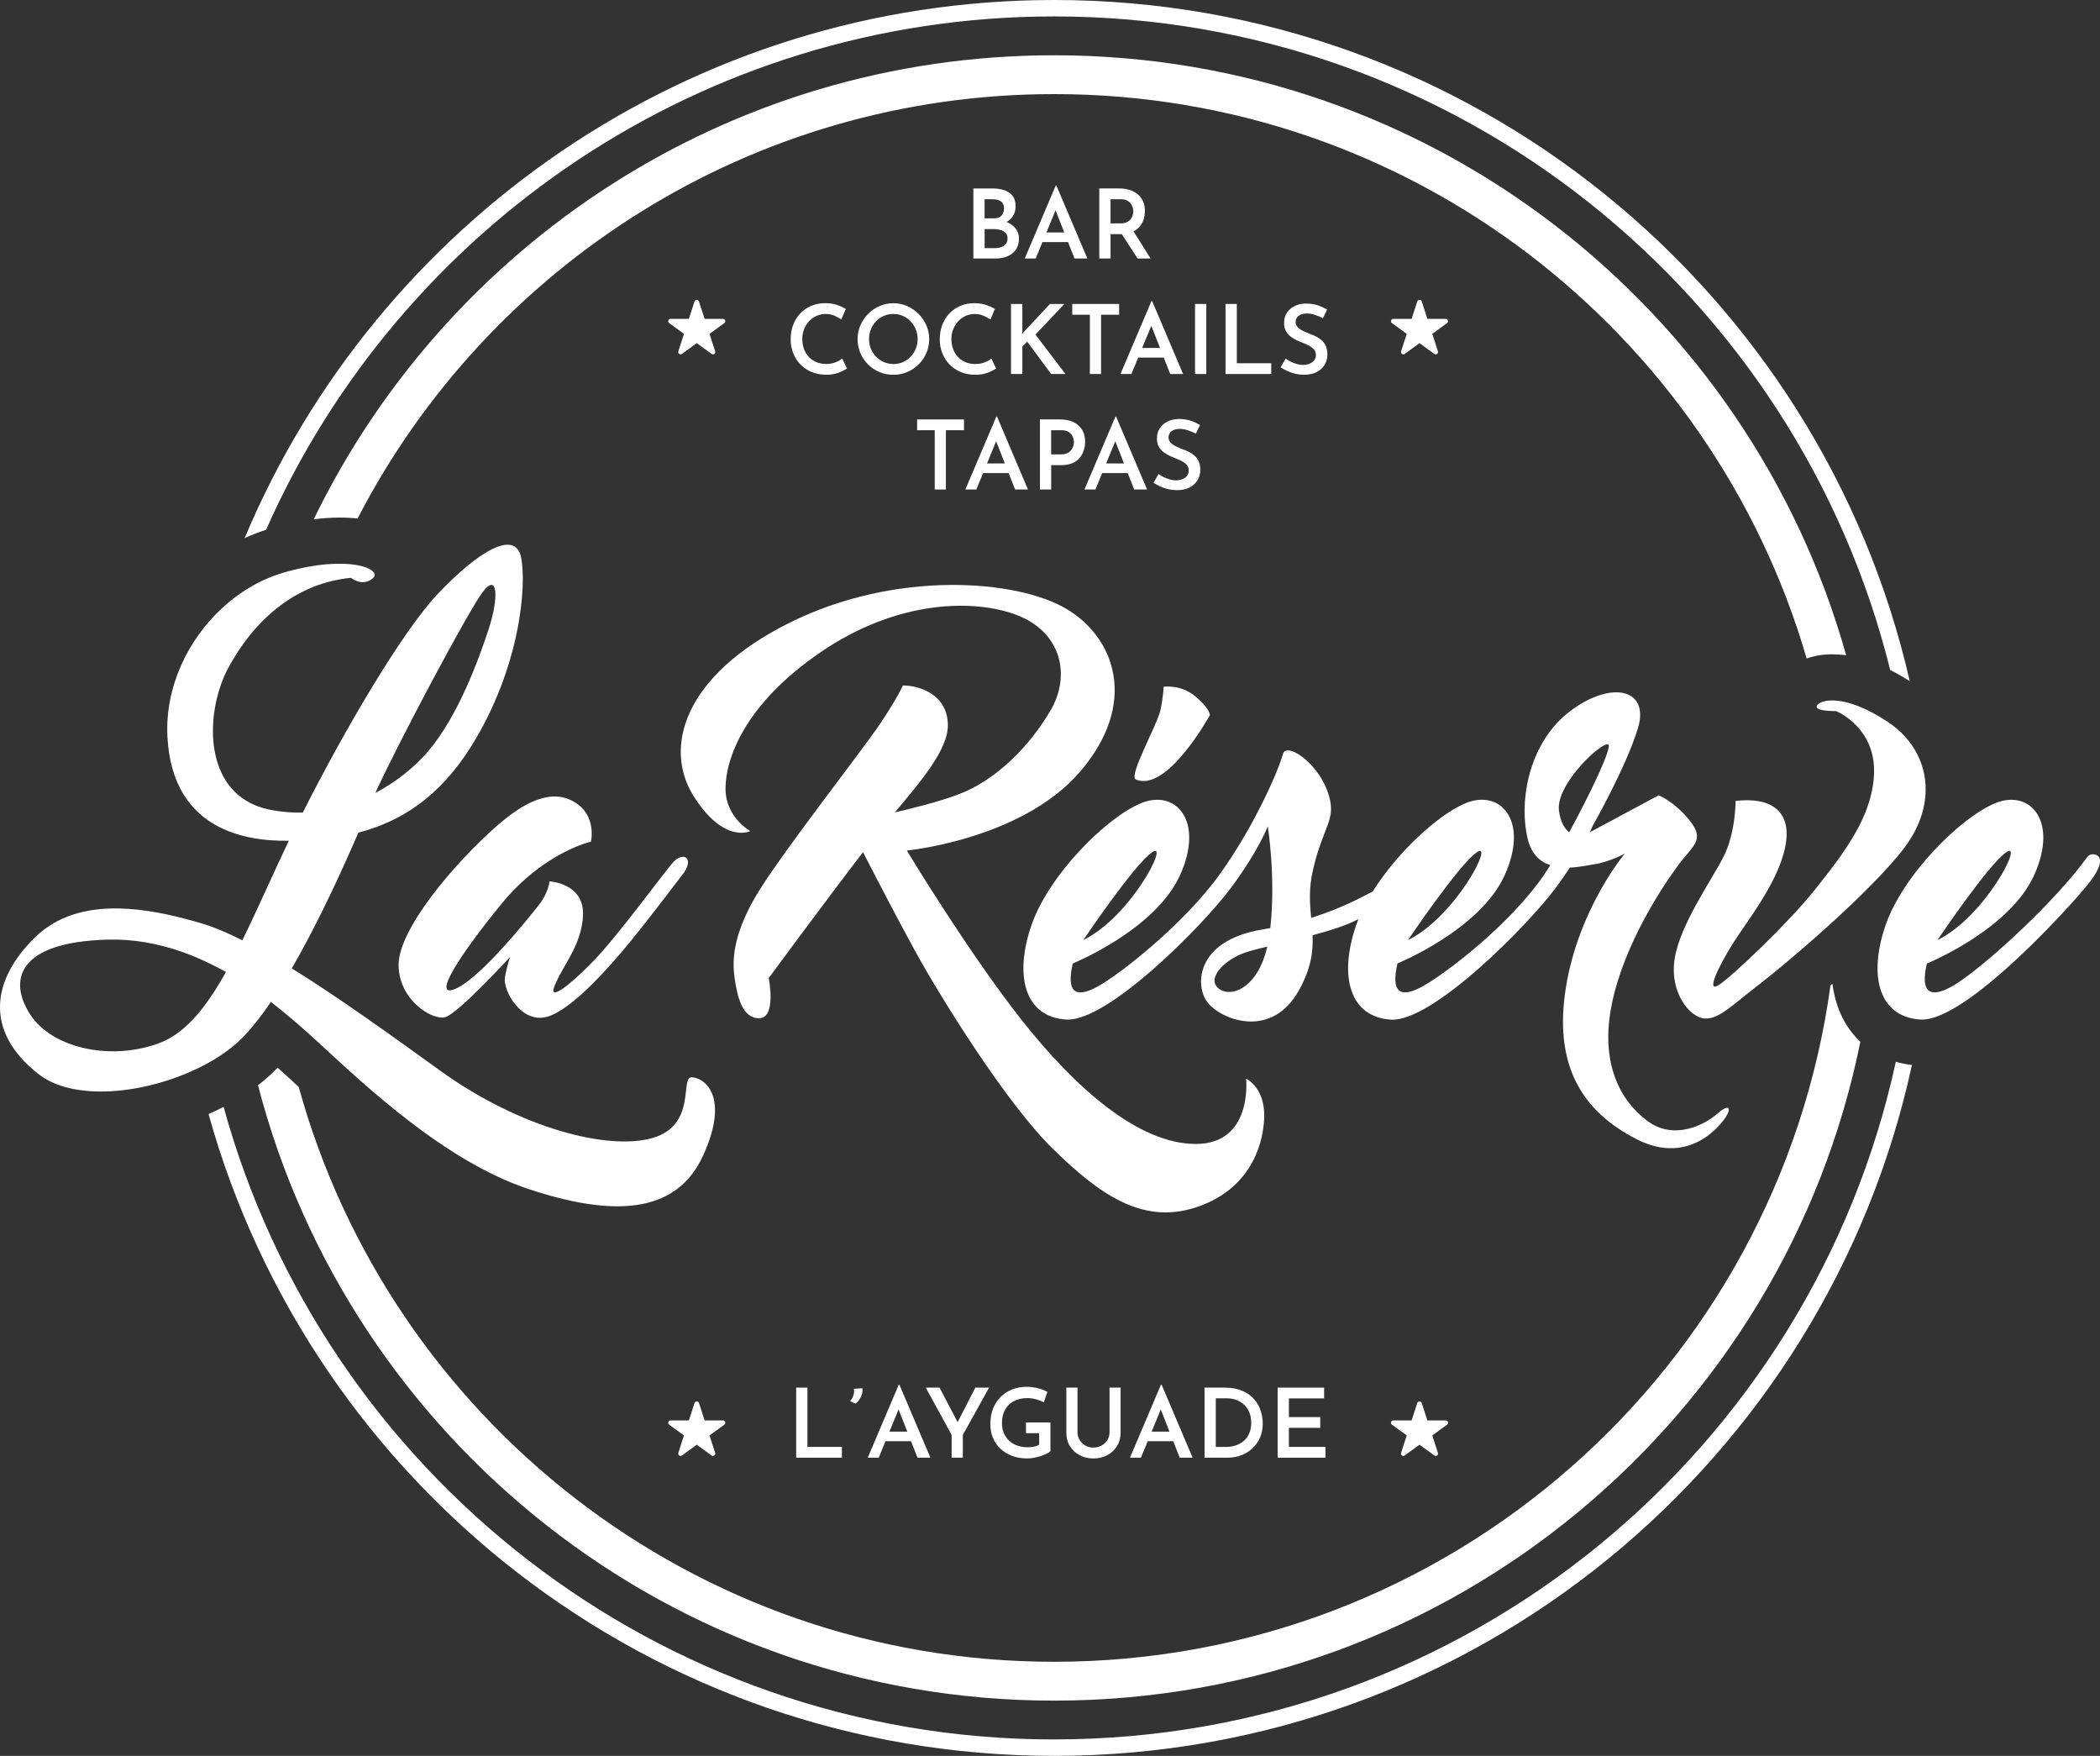
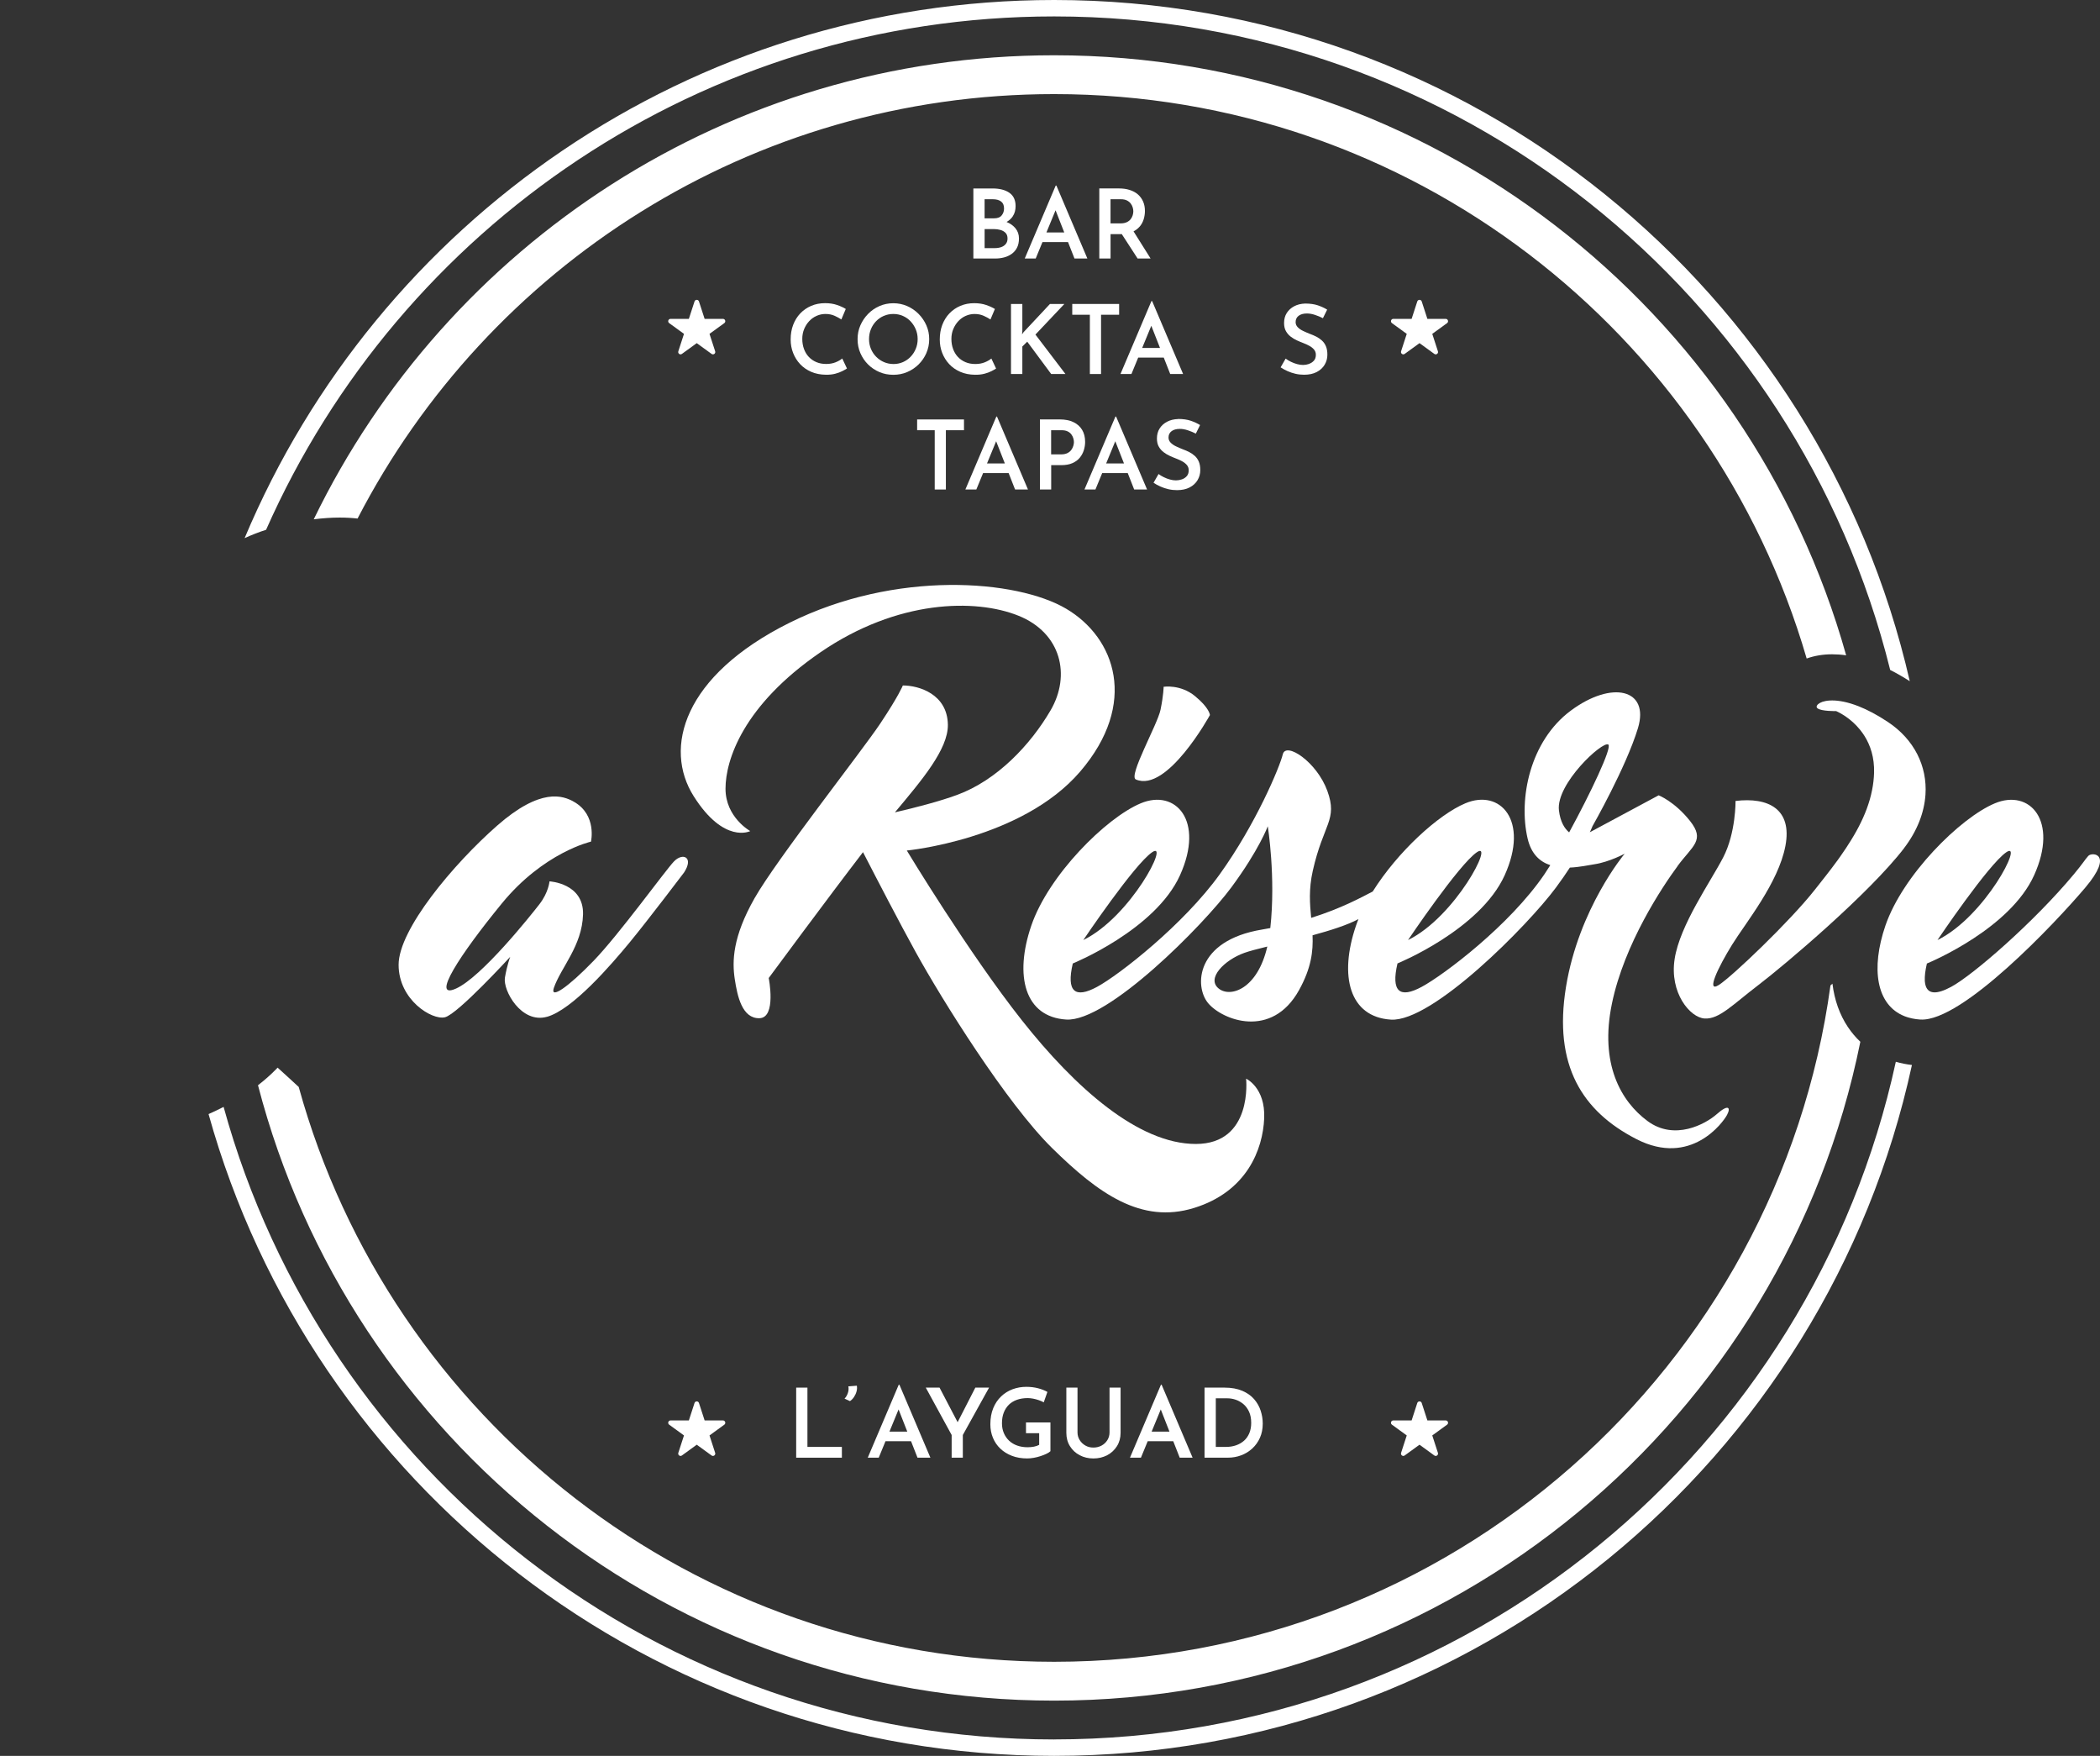
<svg xmlns="http://www.w3.org/2000/svg" id="Calque_1" version="1.1" viewBox="0 0 107.664 90">
  <rect x="0" y="0" width="107.664" height="90" fill="#333333" stroke="none" />
  <defs>
    <style>
      .st0 {
        fill: #fff;
      }
    </style>
  </defs>
  <path class="st0" d="M28.035,52.121c1.312-.362,3.302-2.669,4.252-3.823.95-1.154,2.782-3.574,2.782-3.574.52-.792-.068-1.041-.52-.565-.452.475-2.804,3.732-4.116,5.09s-2.252,2.002-2.035,1.379c.362-1.041,1.448-2.148,1.493-3.755s-1.719-1.697-1.719-1.697c0,0-.045.565-.52,1.176s-2.964,3.732-4.276,4.32c-1.312.588.204-1.741,2.353-4.365s4.569-3.167,4.569-3.167c0,0,.316-1.357-.86-2.035-.578-.334-1.719-.747-3.958,1.221-2.239,1.968-5.044,5.315-5.044,7.125s1.719,2.85,2.375,2.691c.656-.158,3.347-3.099,3.347-3.099,0,0-.158.407-.271,1.063s.837,2.375,2.148,2.013h0v.002Z" />
  <path class="st0" d="M38.463,42.598s-1.267-.701-1.267-2.172.905-4.276,4.863-6.989c3.958-2.715,7.962-2.76,10.156-1.877,2.195.883,2.691,3.053,1.652,4.841-1.041,1.787-2.76,3.596-4.796,4.343-.909.334-2.123.648-3.19.895,1.37-1.637,2.733-3.234,2.715-4.491-.022-1.561-1.47-2.013-2.308-2.013,0,0-.204.52-1.154,1.945s-5.315,6.967-6.447,8.957c-1.131,1.99-1.154,3.235-1.018,4.14.136.905.385,2.035,1.267,2.013s.475-2.059.475-2.059c0,0,3.016-4.086,4.834-6.452.748,1.452,1.877,3.628,2.699,5.118,1.334,2.42,4.659,7.758,7.012,10.066s4.547,3.891,7.261,3.053,3.529-3.009,3.596-4.592-.927-2.035-.927-2.035c0,0,.362,3.347-2.579,3.347s-6.175-2.873-8.912-6.333-5.904-8.708-5.904-8.708c0,0,5.904-.565,8.89-4.049s1.81-6.854-.724-8.347c-2.533-1.493-8.731-1.99-14.183.724-5.451,2.715-6.469,6.424-4.908,8.89s2.895,1.787,2.895,1.787h0l.002-.002Z" />
  <path class="st0" d="M86.009,44.385c.769-1.041,1.425-1.312.634-2.308-.792-.996-1.606-1.312-1.606-1.312l-3.526,1.892c.093-.202.133-.309.133-.309,0,0,1.719-3.009,2.33-5.021.611-2.013-1.334-2.466-3.438-.905s-2.691,4.523-2.217,6.56c.187.802.638,1.192,1.162,1.364-.109.174-.21.333-.302.468-1.788,2.626-5.157,5.157-6.288,5.768s-1.583.249-1.244-1.199c0,0,4.23-1.719,5.497-4.523,1.267-2.804-.226-4.434-2.013-3.687-1.391.58-3.478,2.49-4.753,4.523-.581.299-1.598.863-3.156,1.351-.069-.716-.13-1.468.083-2.413.543-2.42,1.289-2.601.747-4.094-.543-1.493-2.126-2.533-2.284-1.877s-1.38,3.574-3.235,6.153c-1.855,2.579-5.157,5.157-6.288,5.768s-1.583.249-1.244-1.199c0,0,4.23-1.719,5.497-4.523,1.267-2.804-.226-4.434-2.013-3.687s-4.727,3.687-5.61,6.266-.34,4.683,1.787,4.818,7.035-4.841,8.459-6.763c1.425-1.923,1.877-3.144,1.877-3.144,0,0,.417,2.607.129,5.218-.139.026-.279.051-.423.076-3.416.565-3.484,2.918-2.76,3.778s3.257,1.855,4.659-.678c.627-1.133.725-1.989.69-2.806.914-.248,1.789-.527,2.354-.83-.045.112-.089.224-.126.335-.882,2.579-.34,4.683,1.787,4.818s7.035-4.841,8.459-6.763c.275-.371.513-.714.718-1.03.503-.021.968-.128,1.249-.169.769-.113,1.561-.543,1.561-.543,0,0-2.353,2.804-3.009,6.831s.837,6.379,3.62,7.803,4.434-.86,4.637-1.244.068-.565-.52-.045-2.172,1.379-3.551.362-2.466-2.94-1.832-6.017,2.601-6.017,3.371-7.058h0l-.003-.005ZM75.717,43.683c.927-.634-1.085,3.302-3.529,4.501,0,0,2.601-3.868,3.529-4.501ZM59.069,43.683c.927-.634-1.085,3.302-3.529,4.501,0,0,2.601-3.868,3.529-4.501ZM62.485,50.673c-.656-.52.294-1.47,1.312-1.832.26-.093.676-.202,1.176-.324-.503,2.177-1.885,2.634-2.488,2.156ZM80.448,42.666c-.229-.191-.454-.531-.524-1.131-.158-1.357,2.239-3.574,2.533-3.371.205.142-.928,2.52-2.009,4.501h0Z" />
  <path class="st0" d="M107.068,43.865c-.181.204-.294.407-.747.95-2.033,2.441-5.157,5.157-6.288,5.768-.763.412-1.216.379-1.326-.129-.003-.016-.007-.031-.01-.048-.007-.04-.012-.082-.015-.127,0-.014,0-.03,0-.045,0-.037,0-.077,0-.118,0-.019,0-.037.002-.057.003-.056.008-.114.015-.176,0-.009.003-.02.004-.03.007-.057.017-.117.027-.179.003-.02.007-.039.011-.059.014-.074.029-.148.048-.228h0s.004-.002.012-.005c.246-.102,4.256-1.801,5.485-4.519,1.267-2.804-.226-4.434-2.013-3.687-1.787.747-4.727,3.687-5.61,6.266-.757,2.211-.464,4.072.975,4.643h0c.011.005.023.009.034.013.037.014.075.027.114.039.022.007.044.014.067.02.039.011.08.021.121.031.023.005.045.011.069.016.044.009.091.017.137.024.021.003.041.007.062.01.068.009.137.016.209.021h.013c2.132.115,6.904-4.941,8.446-6.763,1.493-1.764.34-1.832.158-1.628h0v-.003ZM102.861,43.683c.927-.634-1.085,3.302-3.529,4.501,0,0,2.601-3.868,3.529-4.501Z" />
  <path class="st0" d="M61.263,35.677c-.747-.611-1.606-.475-1.606-.475,0,0,0,.407-.158,1.176s-1.663,3.401-1.267,3.574c1.606.701,3.8-3.302,3.8-3.302,0,0-.022-.362-.769-.972h0Z" />
  <path class="st0" d="M97.613,43.48c.685-.894,1.043-1.84,1.103-2.749h0c.097-1.462-.579-2.827-1.918-3.719-.564-.376-1.066-.635-1.505-.809h0c-.01-.004-.019-.007-.028-.011-.05-.02-.101-.038-.15-.055-.015-.005-.03-.011-.044-.016-.122-.042-.239-.078-.351-.107-.013-.003-.026-.006-.039-.01-.042-.011-.085-.02-.126-.029-.014-.003-.028-.006-.041-.009-.047-.01-.094-.018-.138-.025-.004,0-.008-.002-.012-.002-.048-.008-.096-.014-.142-.019-.012,0-.024-.002-.036-.004-.033-.003-.067-.006-.099-.008-.013,0-.026-.002-.038-.002-.035-.002-.071-.003-.104-.003h-.018c-.039,0-.077,0-.112.003-.009,0-.018,0-.028.002-.027.002-.054.004-.081.007-.009,0-.017.002-.025.003-.032.004-.062.009-.092.015h0c-.227.044-.372.131-.43.221-.163.254.563.29.856.294h.118s.004.002.008.003c0,0,.003,0,.004.002.005.002.013.006.022.01.002,0,.004.002.007.003.025.011.059.028.104.051.002,0,.003.002.005.003.021.011.044.023.069.037l.006.003c.081.045.178.105.286.179,0,0,.003.002.004.003.108.076.226.167.347.276.002.002.004.003.006.005.119.108.241.234.357.377.003.004.007.008.01.013.078.097.153.201.224.313.295.472.511,1.091.488,1.887-.009.297-.043.59-.101.879h0c-.015.078-.032.155-.051.232-.005.019-.01.037-.014.056-.015.058-.03.116-.046.174-.006.023-.013.045-.02.069-.016.054-.032.108-.05.161-.007.023-.015.046-.023.07-.018.054-.037.108-.056.162-.008.021-.015.042-.023.064-.022.059-.045.12-.07.178-.006.014-.011.028-.017.042-.062.151-.129.3-.201.448-.003.007-.007.013-.01.02-.032.065-.064.131-.098.195-.008.015-.016.031-.024.046-.029.056-.059.113-.091.169-.009.017-.018.033-.028.05-.031.056-.062.112-.095.167-.009.015-.017.03-.026.044-.035.06-.072.121-.108.18-.005.008-.01.017-.015.026-.174.285-.36.563-.55.833,0,0-.002.003-.003.004-.047.068-.096.134-.143.201h0c-.4.551-.814,1.066-1.19,1.542-1.267,1.606-4.23,4.434-4.908,4.863s-.022-.927.678-2.059,2.375-3.167,2.737-5.067-.882-2.511-2.556-2.308c0,0,.022,1.628-.634,2.895s-2.217,3.46-2.488,5.203c-.271,1.741.792,3.009,1.538,3.053.747.045,1.425-.701,2.76-1.719s5.677-4.683,7.465-7.012h0l-.006.006Z" />
  <path class="st0" d="M37.064,16.344h-.939l-.29-.893c-.036-.11-.191-.11-.228,0l-.29.893h-.939c-.116,0-.164.148-.071.217l.76.552-.29.893c-.036.111.091.203.184.134l.76-.552.76.552c.094.069.22-.023.184-.134l-.29-.893.76-.552c.094-.069.045-.217-.071-.217h0Z" />
  <path class="st0" d="M74.119,16.344h-.939l-.29-.893c-.036-.11-.191-.11-.228,0l-.29.893h-.939c-.116,0-.164.148-.071.217l.76.552-.29.893c-.036.111.091.203.184.134l.76-.552.76.552c.094.069.22-.023.184-.134l-.29-.893.76-.552c.094-.069.045-.217-.071-.217h0Z" />
  <path class="st0" d="M35.835,71.914c-.036-.111-.191-.111-.228,0l-.29.893h-.939c-.116,0-.164.148-.071.217l.76.552-.29.893c-.036.11.091.203.184.134l.76-.552.76.552c.094.069.22-.023.184-.134l-.29-.893.76-.552c.094-.069.045-.217-.071-.217h-.939l-.29-.893h0Z" />
  <path class="st0" d="M74.119,72.807h-.939l-.29-.893c-.036-.111-.191-.111-.228,0l-.29.893h-.939c-.116,0-.164.148-.071.217l.76.552-.29.893c-.036.11.091.203.184.134l.76-.552.76.552c.094.069.22-.023.184-.134l-.29-.893.76-.552c.094-.069.045-.217-.071-.217h0Z" />
  <path class="st0" d="M51.925,11.083c.096-.143.143-.316.143-.52,0-.306-.106-.533-.318-.681s-.501-.222-.866-.222h-.981v3.591h1.12c.158,0,.309-.019.453-.056.145-.037.274-.098.39-.18.115-.083.207-.188.274-.318s.101-.288.101-.476c0-.201-.06-.374-.18-.52-.113-.138-.266-.246-.456-.324.132-.074.24-.17.321-.292h0v-.002ZM50.48,10.213h.429c.174,0,.312.038.414.114s.153.195.153.36c0,.135-.04.253-.121.353-.081.101-.208.15-.382.15h-.494v-.976h0ZM51.566,12.504c-.059.074-.138.128-.237.163-.099.034-.209.051-.331.051h-.518v-.976h.479c.115,0,.226.015.331.044.105.029.192.079.261.148.07.07.104.166.104.291,0,.112-.029.205-.089.279h0Z" />
  <path class="st0" d="M54.125,9.512l-1.588,3.739h.562l.347-.843h1.31l.331.843h.661l-1.588-3.739h-.035ZM53.649,11.915l.468-1.137.446,1.137s-.914,0-.914,0Z" />
  <path class="st0" d="M58.425,11.621c.097-.114.167-.241.21-.382.042-.141.064-.283.064-.424,0-.184-.032-.348-.096-.491s-.154-.264-.269-.363-.255-.173-.419-.225-.346-.077-.543-.077h-1.012v3.591h.577v-1.249h.518c.02,0,.038-.002.057-.002l.811,1.251h.666l-.874-1.391c.124-.065.228-.144.309-.24h0l.002.002ZM56.937,10.213h.533c.125,0,.229.021.31.064.083.042.147.096.194.16s.082.132.101.203.029.136.029.194c0,.062-.011.129-.032.2s-.056.137-.104.2-.114.114-.2.155-.192.061-.32.061h-.513v-1.238h.002Z" />
  <path class="st0" d="M41.487,16.46c.109-.117.235-.208.38-.271.145-.064.296-.096.453-.096.174,0,.331.031.469.094.138.062.253.125.346.187l.227-.538c-.122-.076-.272-.144-.451-.205s-.382-.092-.61-.092c-.257,0-.494.046-.71.138-.217.092-.404.222-.562.387-.158.166-.279.363-.365.589-.086.227-.128.477-.128.75,0,.244.042.473.126.688s.203.406.358.572c.154.166.344.297.567.395.224.097.476.147.755.15.174.003.333-.014.476-.051s.266-.083.37-.136c.104-.052.181-.097.235-.133l-.242-.513c-.086.073-.199.137-.338.194-.14.057-.301.087-.486.087-.187,0-.356-.032-.506-.096-.15-.064-.278-.153-.385-.266-.107-.114-.189-.249-.247-.407s-.087-.331-.087-.518c0-.18.032-.349.096-.503s.15-.29.259-.407h0-.001Z" />
  <path class="st0" d="M47.494,18.094c.097-.222.145-.459.145-.712,0-.25-.048-.485-.145-.705s-.23-.416-.399-.587-.365-.305-.587-.402-.458-.145-.707-.145c-.253,0-.491.048-.712.145-.222.097-.417.231-.584.402-.167.171-.299.367-.395.587s-.143.455-.143.705c0,.257.047.496.143.717s.227.416.395.582c.167.166.362.296.582.39.221.094.458.14.715.14.25,0,.486-.046.707-.14s.417-.225.587-.392c.169-.167.302-.363.399-.584h0ZM46.95,17.879c-.064.154-.152.29-.264.407s-.243.208-.392.274c-.15.065-.31.099-.481.099-.177,0-.342-.033-.494-.099-.151-.065-.284-.157-.4-.274-.115-.117-.205-.252-.269-.407-.064-.154-.096-.32-.096-.498s.031-.345.094-.501c.062-.156.15-.293.264-.412.114-.118.246-.211.397-.276.151-.065.314-.099.489-.099s.338.033.489.099c.151.065.283.158.395.276.112.119.201.255.266.409s.099.322.099.503c0,.177-.032.344-.096.498h0,0Z" />
  <path class="st0" d="M50.463,19.159c.143-.037.266-.083.37-.136.104-.052.181-.097.235-.133l-.242-.513c-.086.073-.199.137-.338.194-.14.057-.301.087-.486.087-.187,0-.356-.032-.506-.096-.15-.064-.278-.153-.385-.266-.107-.114-.189-.249-.247-.407s-.087-.331-.087-.518c0-.18.032-.349.096-.503s.15-.29.259-.407.235-.208.38-.271c.145-.064.296-.096.453-.096.174,0,.331.031.469.094.138.062.253.125.346.187l.227-.538c-.122-.076-.272-.144-.451-.205s-.382-.092-.61-.092c-.257,0-.494.046-.71.138-.217.092-.404.222-.562.387-.158.166-.279.363-.365.589-.086.227-.128.477-.128.75,0,.244.042.473.126.688s.203.406.358.572c.154.166.344.297.567.395.224.097.476.147.755.15.174.003.333-.014.476-.051h0-.001Z" />
  <polygon class="st0" points="54.624 19.171 53.085 17.149 54.569 15.58 53.83 15.58 52.477 17.026 52.399 17.138 52.414 16.956 52.414 15.58 51.832 15.58 51.832 19.171 52.414 19.171 52.414 17.76 52.665 17.513 53.893 19.171 54.624 19.171" />
  <polygon class="st0" points="54.973 16.133 55.876 16.133 55.876 19.171 56.449 19.171 56.449 16.133 57.376 16.133 57.376 15.58 54.973 15.58 54.973 16.133" />
  <path class="st0" d="M59.033,15.432l-1.588,3.739h.562l.347-.843h1.31l.331.843h.661l-1.588-3.739h-.035ZM58.558,17.835l.468-1.137.446,1.137s-.914,0-.914,0Z" />
-   <rect class="st0" x="61.268" y="15.58" width=".577" height="3.591" />
-   <polygon class="st0" points="62.832 15.58 62.832 19.171 65.175 19.171 65.175 18.619 63.41 18.619 63.41 15.58 62.832 15.58" />
  <path class="st0" d="M67.107,18.656c-.101.034-.202.051-.303.051-.096,0-.198-.015-.305-.044-.109-.029-.214-.07-.315-.119-.102-.049-.192-.104-.271-.163l-.257.448c.109.073.227.137.355.194.128.057.264.103.407.136s.29.049.441.049c.253,0,.469-.046.646-.138s.313-.217.407-.373.141-.329.141-.516c0-.171-.024-.314-.074-.431-.049-.117-.117-.215-.203-.293-.086-.079-.181-.145-.288-.2s-.215-.101-.323-.14c-.125-.049-.244-.101-.358-.155s-.206-.119-.276-.192-.106-.16-.106-.259c0-.138.051-.247.155-.325s.244-.118.422-.118c.132,0,.27.024.414.072.145.047.281.105.409.17l.217-.439c-.138-.086-.297-.158-.476-.22-.179-.06-.396-.092-.649-.092-.214.007-.402.052-.564.138-.163.086-.29.201-.382.346s-.138.315-.138.513c0,.164.031.302.094.414.062.112.144.207.244.284s.208.142.323.194.229.101.341.143.216.092.311.145c.096.054.171.118.23.189.057.073.087.159.087.261,0,.125-.033.226-.101.301-.068.076-.151.131-.252.165l-.003.002v.002Z" />
  <polygon class="st0" points="48.494 25.091 48.494 22.052 49.422 22.052 49.422 21.5 47.02 21.5 47.02 22.052 47.922 22.052 47.922 25.091 48.494 25.091" />
  <path class="st0" d="M50.401,24.248h1.31l.331.843h.661l-1.588-3.739h-.034l-1.588,3.739h.562l.347-.843h0ZM50.603,23.754l.468-1.137.446,1.137s-.914,0-.914,0Z" />
  <path class="st0" d="M53.891,23.842h.518c.227,0,.418-.034.574-.104s.281-.161.375-.276.163-.243.208-.385c.044-.141.067-.283.067-.424,0-.243-.051-.45-.155-.622s-.252-.302-.446-.395c-.194-.092-.427-.138-.7-.138h-1.016v3.591h.577v-1.249h0v.002ZM53.891,22.052h.533c.128,0,.234.02.315.061.083.041.146.094.192.158.046.064.079.132.099.203s.029.134.029.189-.011.12-.032.192c-.021.073-.056.141-.104.208-.047.065-.114.12-.2.163-.086.042-.19.064-.315.064h-.518v-1.238h.001Z" />
  <path class="st0" d="M56.507,24.248h1.31l.331.843h.661l-1.588-3.739h-.034l-1.588,3.739h.562l.347-.843h0ZM56.711,23.754l.468-1.137.446,1.137s-.914,0-.914,0Z" />
  <path class="st0" d="M60.398,21.479c-.214.007-.402.052-.564.138-.163.086-.29.201-.382.346s-.138.315-.138.513c0,.164.031.302.094.414.062.112.144.207.244.284s.208.142.323.194.229.101.341.143.216.092.311.145c.096.054.171.118.23.189.057.073.087.159.087.261,0,.125-.033.226-.101.301-.068.076-.151.131-.252.165s-.202.051-.303.051c-.096,0-.198-.015-.305-.044-.109-.029-.214-.07-.315-.119-.102-.049-.192-.104-.271-.163l-.257.448c.109.073.227.137.355.194.128.057.264.103.407.136s.29.049.441.049c.253,0,.469-.046.646-.138s.313-.217.407-.373.141-.329.141-.516c0-.171-.024-.314-.074-.431-.049-.117-.117-.215-.203-.293-.086-.079-.181-.145-.288-.2s-.215-.101-.323-.14c-.125-.049-.244-.101-.358-.155-.114-.054-.206-.119-.276-.192s-.106-.16-.106-.259c0-.138.051-.247.155-.325s.244-.118.422-.118c.132,0,.27.024.414.072.145.047.281.105.409.17l.217-.439c-.138-.086-.297-.158-.476-.22-.179-.06-.396-.092-.649-.092l-.003.002v.002Z" />
  <polygon class="st0" points="40.819 71.125 40.819 74.717 43.162 74.717 43.162 74.164 41.396 74.164 41.396 71.125 40.819 71.125" />
-   <path class="st0" d="M43.577,71.816l.281.128c.076-.049.143-.118.203-.205.059-.087.104-.183.133-.288s.034-.204.015-.296l-.434.034c.023.115.013.232-.029.351s-.099.211-.167.276h-.002Z" />
+   <path class="st0" d="M43.577,71.816c.076-.049.143-.118.203-.205.059-.087.104-.183.133-.288s.034-.204.015-.296l-.434.034c.023.115.013.232-.029.351s-.099.211-.167.276h-.002Z" />
  <path class="st0" d="M46.077,70.977l-1.588,3.739h.562l.347-.843h1.31l.331.843h.661l-1.588-3.739h-.035ZM45.601,73.38l.468-1.137.446,1.137s-.914,0-.914,0Z" />
  <polygon class="st0" points="49.363 74.717 49.363 73.553 50.709 71.125 50.004 71.125 49.096 72.897 48.169 71.125 47.463 71.125 48.79 73.553 48.79 74.717 49.363 74.717" />
  <path class="st0" d="M51.721,72.003c.115-.112.254-.196.417-.254s.348-.087.555-.087c.083,0,.174.01.276.029.102.02.203.046.301.082.099.034.179.07.242.106l.187-.533c-.132-.076-.29-.138-.476-.187-.185-.049-.387-.074-.605-.074-.247,0-.481.041-.703.123-.222.083-.418.205-.589.368-.171.163-.306.364-.404.602-.099.239-.148.514-.148.826,0,.25.044.482.133.695.089.214.216.399.38.555s.363.279.595.368c.232.089.493.133.782.133.105,0,.217-.011.336-.032.119-.021.234-.05.346-.087.112-.036.213-.076.303-.119.091-.042.158-.087.205-.133v-1.475h-1.253v.552h.676v.597c-.076.042-.166.074-.271.094-.105.02-.214.029-.325.029-.194,0-.372-.029-.533-.087-.161-.057-.299-.141-.414-.249-.115-.109-.205-.239-.269-.39s-.096-.319-.096-.503c0-.204.03-.386.092-.545s.149-.295.264-.407l-.003.003h-.001Z" />
  <path class="st0" d="M54.67,71.125v2.314c0,.26.061.49.185.688s.29.354.501.464.444.165.7.165c.26,0,.495-.055.705-.165s.378-.265.503-.464.187-.428.187-.688v-2.314h-.567v2.298c0,.141-.036.271-.109.39-.073.118-.171.213-.296.281s-.266.104-.424.104c-.151,0-.288-.034-.409-.104-.122-.07-.22-.163-.293-.281s-.111-.248-.111-.39v-2.298h-.572Z" />
  <path class="st0" d="M59.52,70.977l-1.588,3.739h.562l.347-.843h1.31l.331.843h.661l-1.588-3.739h-.035ZM59.043,73.38l.468-1.137.446,1.137s-.914,0-.914,0Z" />
  <path class="st0" d="M63.686,71.288c-.252-.109-.555-.163-.91-.163h-1.021v3.591h1.194c.24,0,.468-.04.683-.121.216-.081.406-.198.572-.351s.297-.337.392-.55.143-.455.143-.726c0-.221-.035-.44-.106-.659s-.183-.417-.338-.595c-.154-.177-.358-.32-.61-.429v.002h.001ZM64.051,73.459c-.064.154-.155.284-.271.387-.117.104-.254.182-.412.237s-.333.082-.523.082h-.513v-2.491h.602c.138,0,.278.024.419.072s.272.122.392.222c.12.101.217.23.291.39.074.159.111.351.111.574,0,.198-.032.373-.096.528h0Z" />
-   <polygon class="st0" points="67.886 71.678 67.886 71.125 65.504 71.125 65.504 74.717 67.955 74.717 67.955 74.164 66.08 74.164 66.08 73.187 67.688 73.187 67.688 72.635 66.08 72.635 66.08 71.678 67.886 71.678" />
-   <path class="st0" d="M10.124,54.768c.258-.124.508-.257.747-.397.004-.002.007-.004.011-.006h0c.606-.357,1.143-.759,1.569-1.195.06-.061.12-.125.18-.191h0c.055-.06.111-.123.166-.186.02-.023.04-.047.06-.071.036-.042.073-.085.109-.129.023-.027.046-.056.069-.085.034-.041.068-.084.102-.126.023-.029.047-.059.071-.09.033-.043.068-.087.101-.131.023-.03.046-.06.07-.092.034-.046.07-.093.104-.14.022-.03.044-.059.065-.09.038-.053.077-.107.115-.161.018-.025.036-.05.054-.077.056-.081.113-.162.169-.245.101.078.201.155.298.233.087.069.172.137.257.206h0c.755.611,1.423,1.214,1.988,1.735,2.262,2.081,6.394,6.002,10.676,7.419s7.57,1.327,8.957-1.749,0-3.981-.604-3.981.271,2.443-1.99,3.107c-2.262.663-6.786-.483-10.888-3.438-2.411-1.737-5.156-3.724-7.621-5.252,1.368-2.359,2.616-5.107,3.414-6.959,2.147-.557,4.137-1.796,5.775-4.408,2.533-4.042,2.865-8.294,2.564-9.711-.301-1.418-2.172-.332-4.283,1.9-1.753,1.853-4.671,6.764-6.906,11.192-.493.012-.998-.022-1.509-.113v-.002c-.071-.012-.14-.023-.211-.038-.1-.021-.195-.045-.289-.072-.034-.01-.068-.021-.101-.031-.056-.018-.113-.036-.167-.055-.041-.015-.082-.031-.121-.047-.042-.017-.084-.034-.124-.053-.045-.02-.09-.04-.134-.062-.028-.014-.054-.029-.083-.043-.259-.139-.489-.304-.689-.492h0c-1.65-1.549-1.356-4.604-.404-6.382.655-1.223,1.493-2.283,2.501-3.084h0c.194-.155.396-.3.604-.435h0c.623-.405,1.302-.715,2.033-.912h0c.375-.101.762-.173,1.164-.212,0,0,.573.483,1.115.03.543-.452-1.176-1.267-4.554-.301-.895.256-1.745.696-2.512,1.276-.008.006-.016.012-.024.018-.093.071-.184.143-.275.219-.013.011-.027.022-.04.033-.088.074-.175.149-.26.227-.011.01-.023.02-.034.031-1.778,1.632-2.944,4.054-2.826,6.58.058,1.228.353,2.223.84,3.008.006.01.012.019.018.029.048.077.099.151.151.224.012.016.023.032.035.048.049.067.101.132.153.195.012.015.025.031.037.045.063.075.129.148.198.218h.001c.521.535,1.168.926,1.917,1.188h0s.01.004.015.005c.067.023.134.045.203.067.009.003.018.005.027.008.378.115.779.2,1.201.254h.005c.081.01.162.019.245.028.009,0,.017.002.026.003.081.008.162.015.245.02h.009c.269.019.544.028.827.025.024,0,.048,0,.073,0-.193.401-.379.795-.555,1.177-.141.305-.278.605-.412.899-.029.063-.058.127-.087.189-.057.124-.113.247-.169.369-.022.048-.045.098-.068.146-.142.309-.281.611-.418.904-.021.045-.041.09-.062.134-.047.102-.095.203-.142.302-.024.05-.047.101-.072.151-.046.099-.093.195-.139.292-.021.043-.042.088-.062.131-.067.138-.132.274-.199.408-.152-.077-.3-.149-.447-.219h0c-.57-.27-1.103-.486-1.582-.63-.151-.045-.304-.09-.457-.133h0s-.003,0-.004,0c-.277-.078-.556-.152-.837-.22-.004,0-.007-.002-.011-.003h0c-2.653-.641-5.423-.76-7.284,1.05-2.172,2.111-2.677,4.762.151,6.997,1.821,1.439,5.45,1.034,8.155-.264h0c.005-.002.009-.005.014-.007h.002v.002ZM24.755,30.338c.784-1.026.814.332.301,1.9-.513,1.568-1.568,4.464-3.107,6.273-.649.764-1.584,1.543-2.707,2.134,1.139-2.503,4.775-9.344,5.512-10.307h.001ZM8.078,53.5c-2.473.875-5.398.212-6.515-1.478-1.115-1.689-.784-3.739,3.981-3.86,1.319-.033,2.569.205,3.734.61.11.038.219.077.326.118.026.01.052.02.078.03.13.05.258.102.386.156.524.222,1.031.474,1.516.747-.393.703-.786,1.322-1.196,1.848-.038.049-.078.097-.116.144-.024.03-.048.06-.073.09-.044.053-.09.105-.134.156-.016.019-.033.037-.049.056-.05.056-.102.112-.153.165-.009.009-.017.018-.026.027-.056.058-.114.116-.171.171h0c-.489.47-1.01.815-1.587,1.02h-.001Z" />
  <path class="st0" d="M54.045.842c20.713,0,38.093,14.261,42.862,33.498.33.166.664.359,1.004.576C93.332,14.919,75.431,0,54.045,0,35.368,0,19.348,11.38,12.541,27.583c.36-.165.728-.308,1.101-.428C20.497,11.657,36.008.842,54.045.842Z" />
  <path class="st0" d="M54.045,89.159c-20.325,0-37.441-13.732-42.581-32.423-.251.129-.509.253-.772.368,5.286,18.974,22.694,32.896,43.353,32.896,21.562,0,39.582-15.165,43.977-35.412-.285-.033-.561-.089-.826-.165-4.317,19.86-21.996,34.734-43.15,34.734h0v.002Z" />
  <path class="st0" d="M93.929,33.537c.236,0,.477.017.721.052C89.675,15.845,73.38,2.833,54.045,2.833c-16.698,0-31.13,9.707-37.96,23.785.461-.058.905-.089,1.331-.089.332,0,.635.018.916.05C25.011,13.657,38.496,4.823,54.045,4.823c18.285,0,33.715,12.215,38.58,28.93.394-.141.833-.216,1.304-.216Z" />
  <path class="st0" d="M15.315,55.714c-.064-.059-.129-.119-.191-.176l-.292-.269c-.19-.174-.39-.358-.6-.545-.03.032-.06.063-.091.095-.275.282-.581.551-.914.807,4.71,18.145,21.199,31.543,40.818,31.543,20.413,0,37.439-14.505,41.332-33.771-.238-.224-.451-.476-.638-.755-.426-.639-.69-1.39-.792-2.222-.034.029-.068.058-.101.087-2.685,19.583-19.479,34.67-39.8,34.67-18.479,0-34.041-12.476-38.731-29.463h0Z" />
</svg>